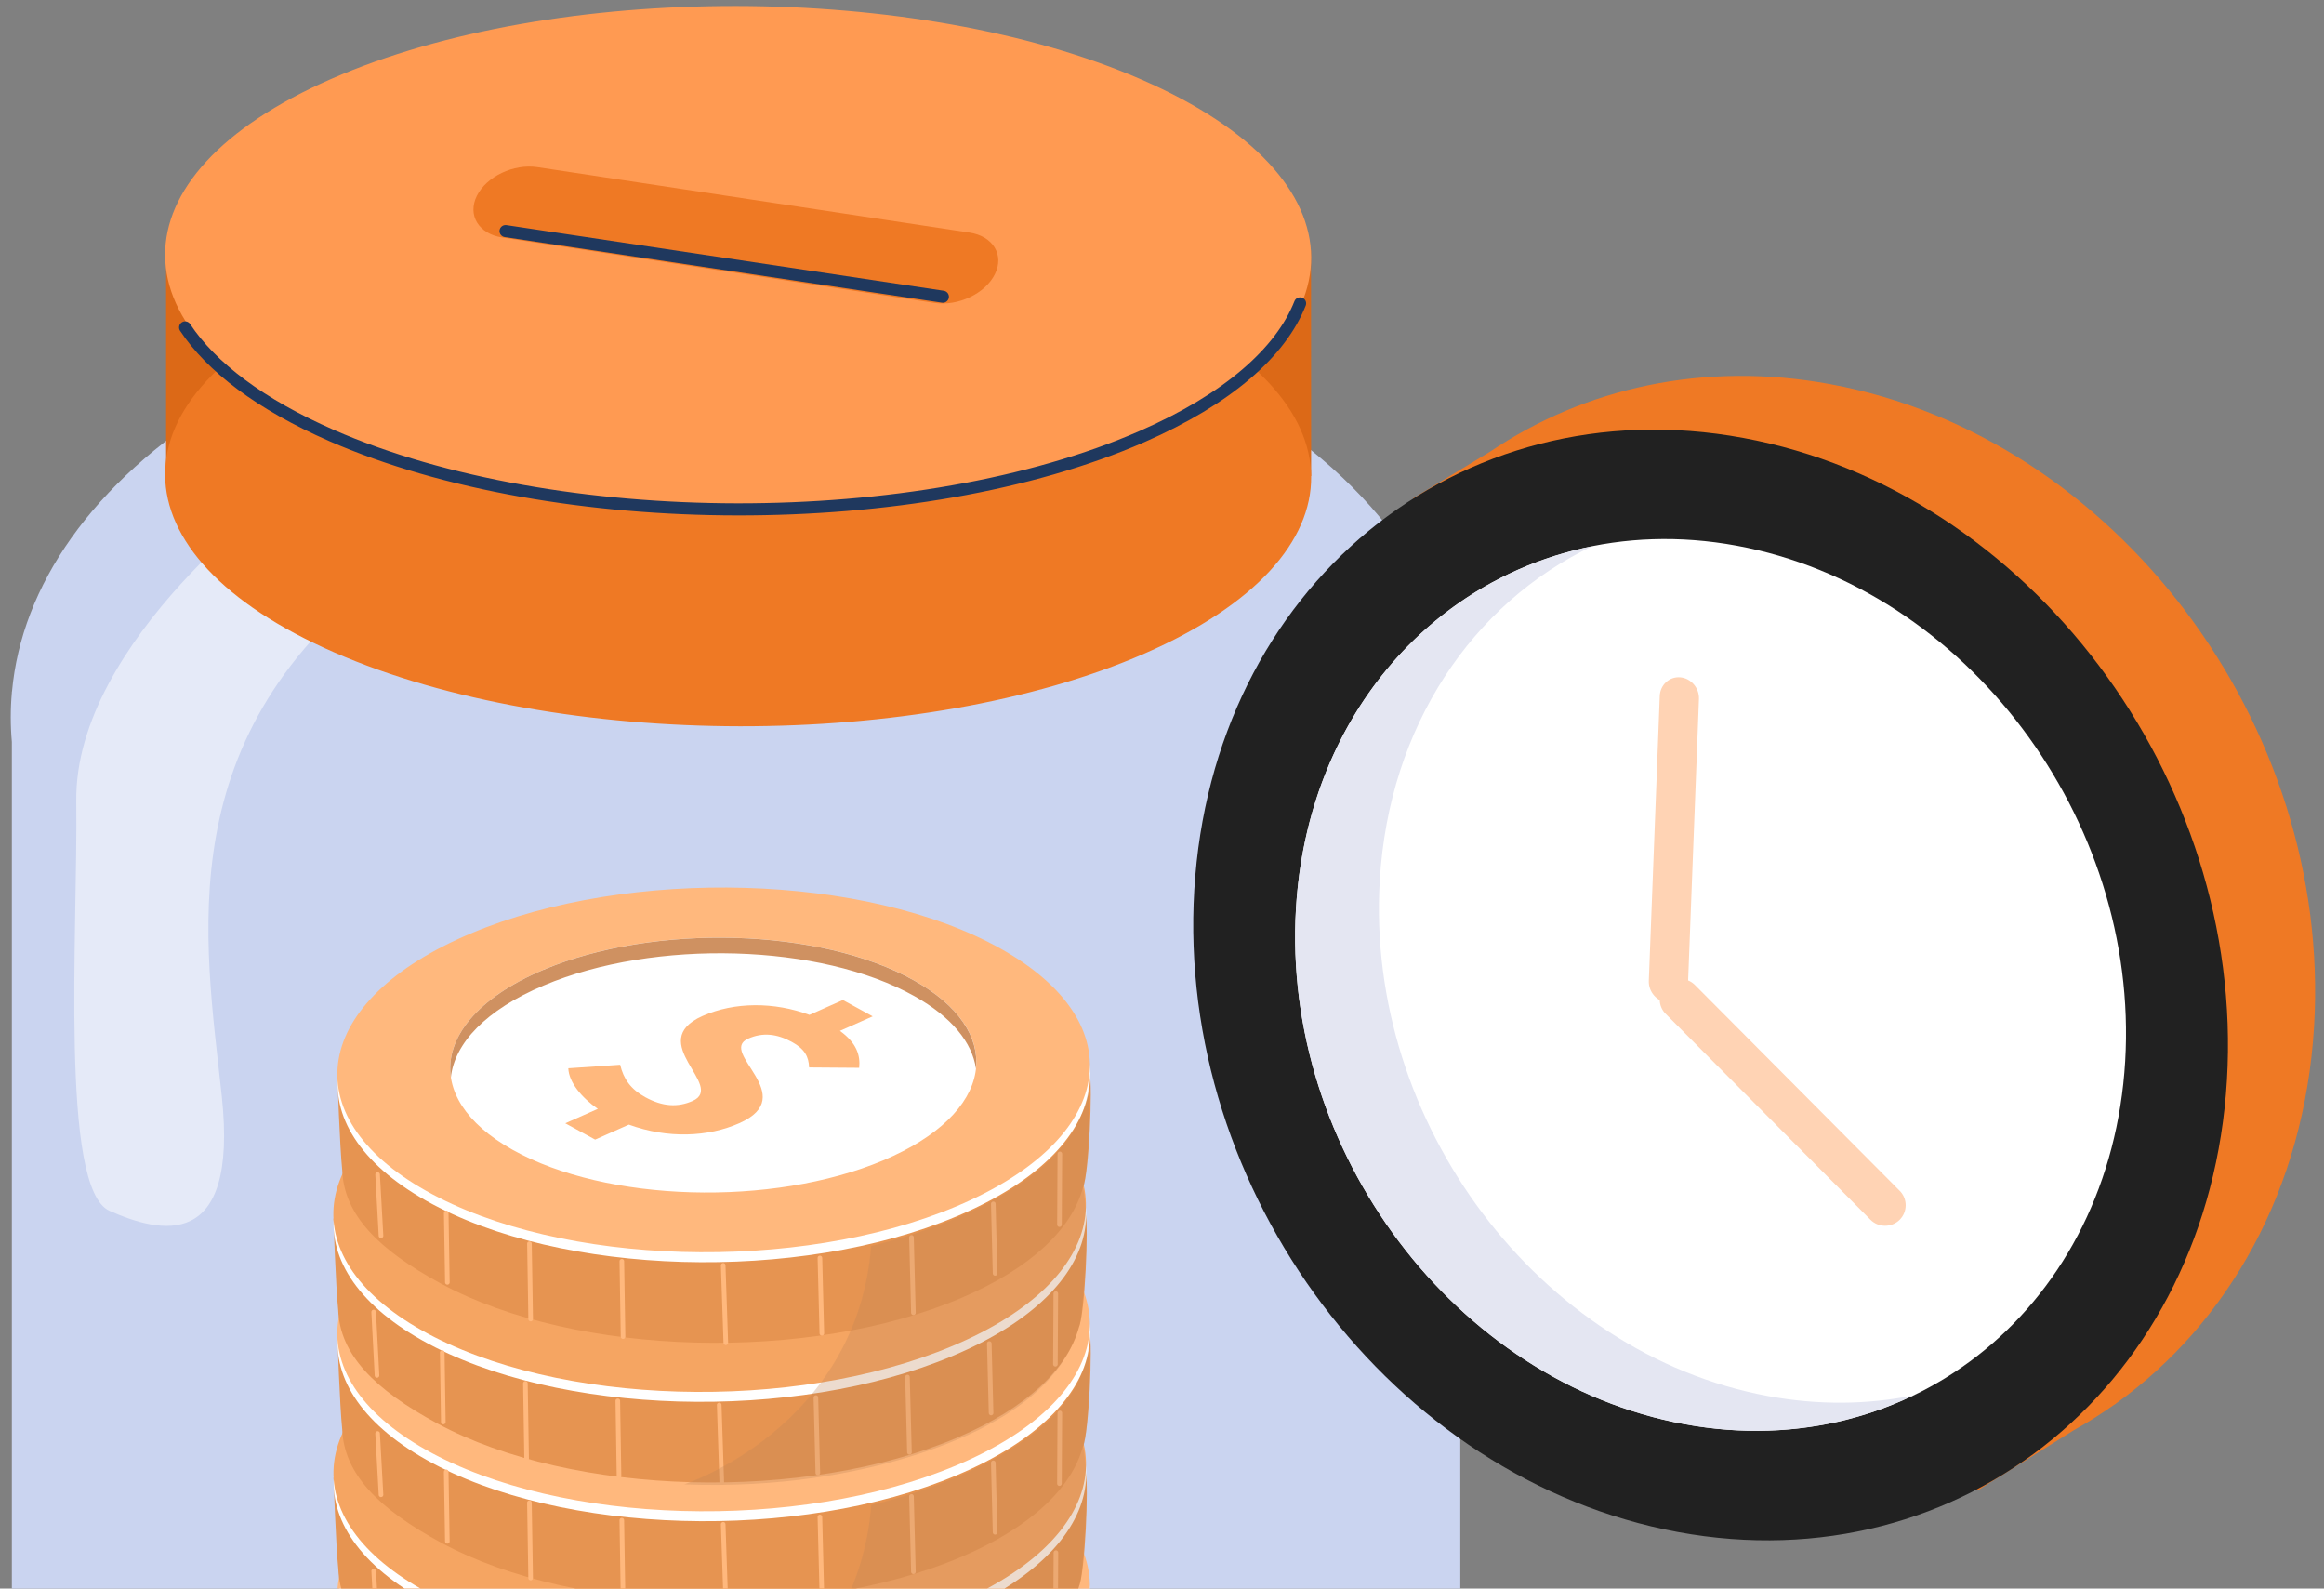
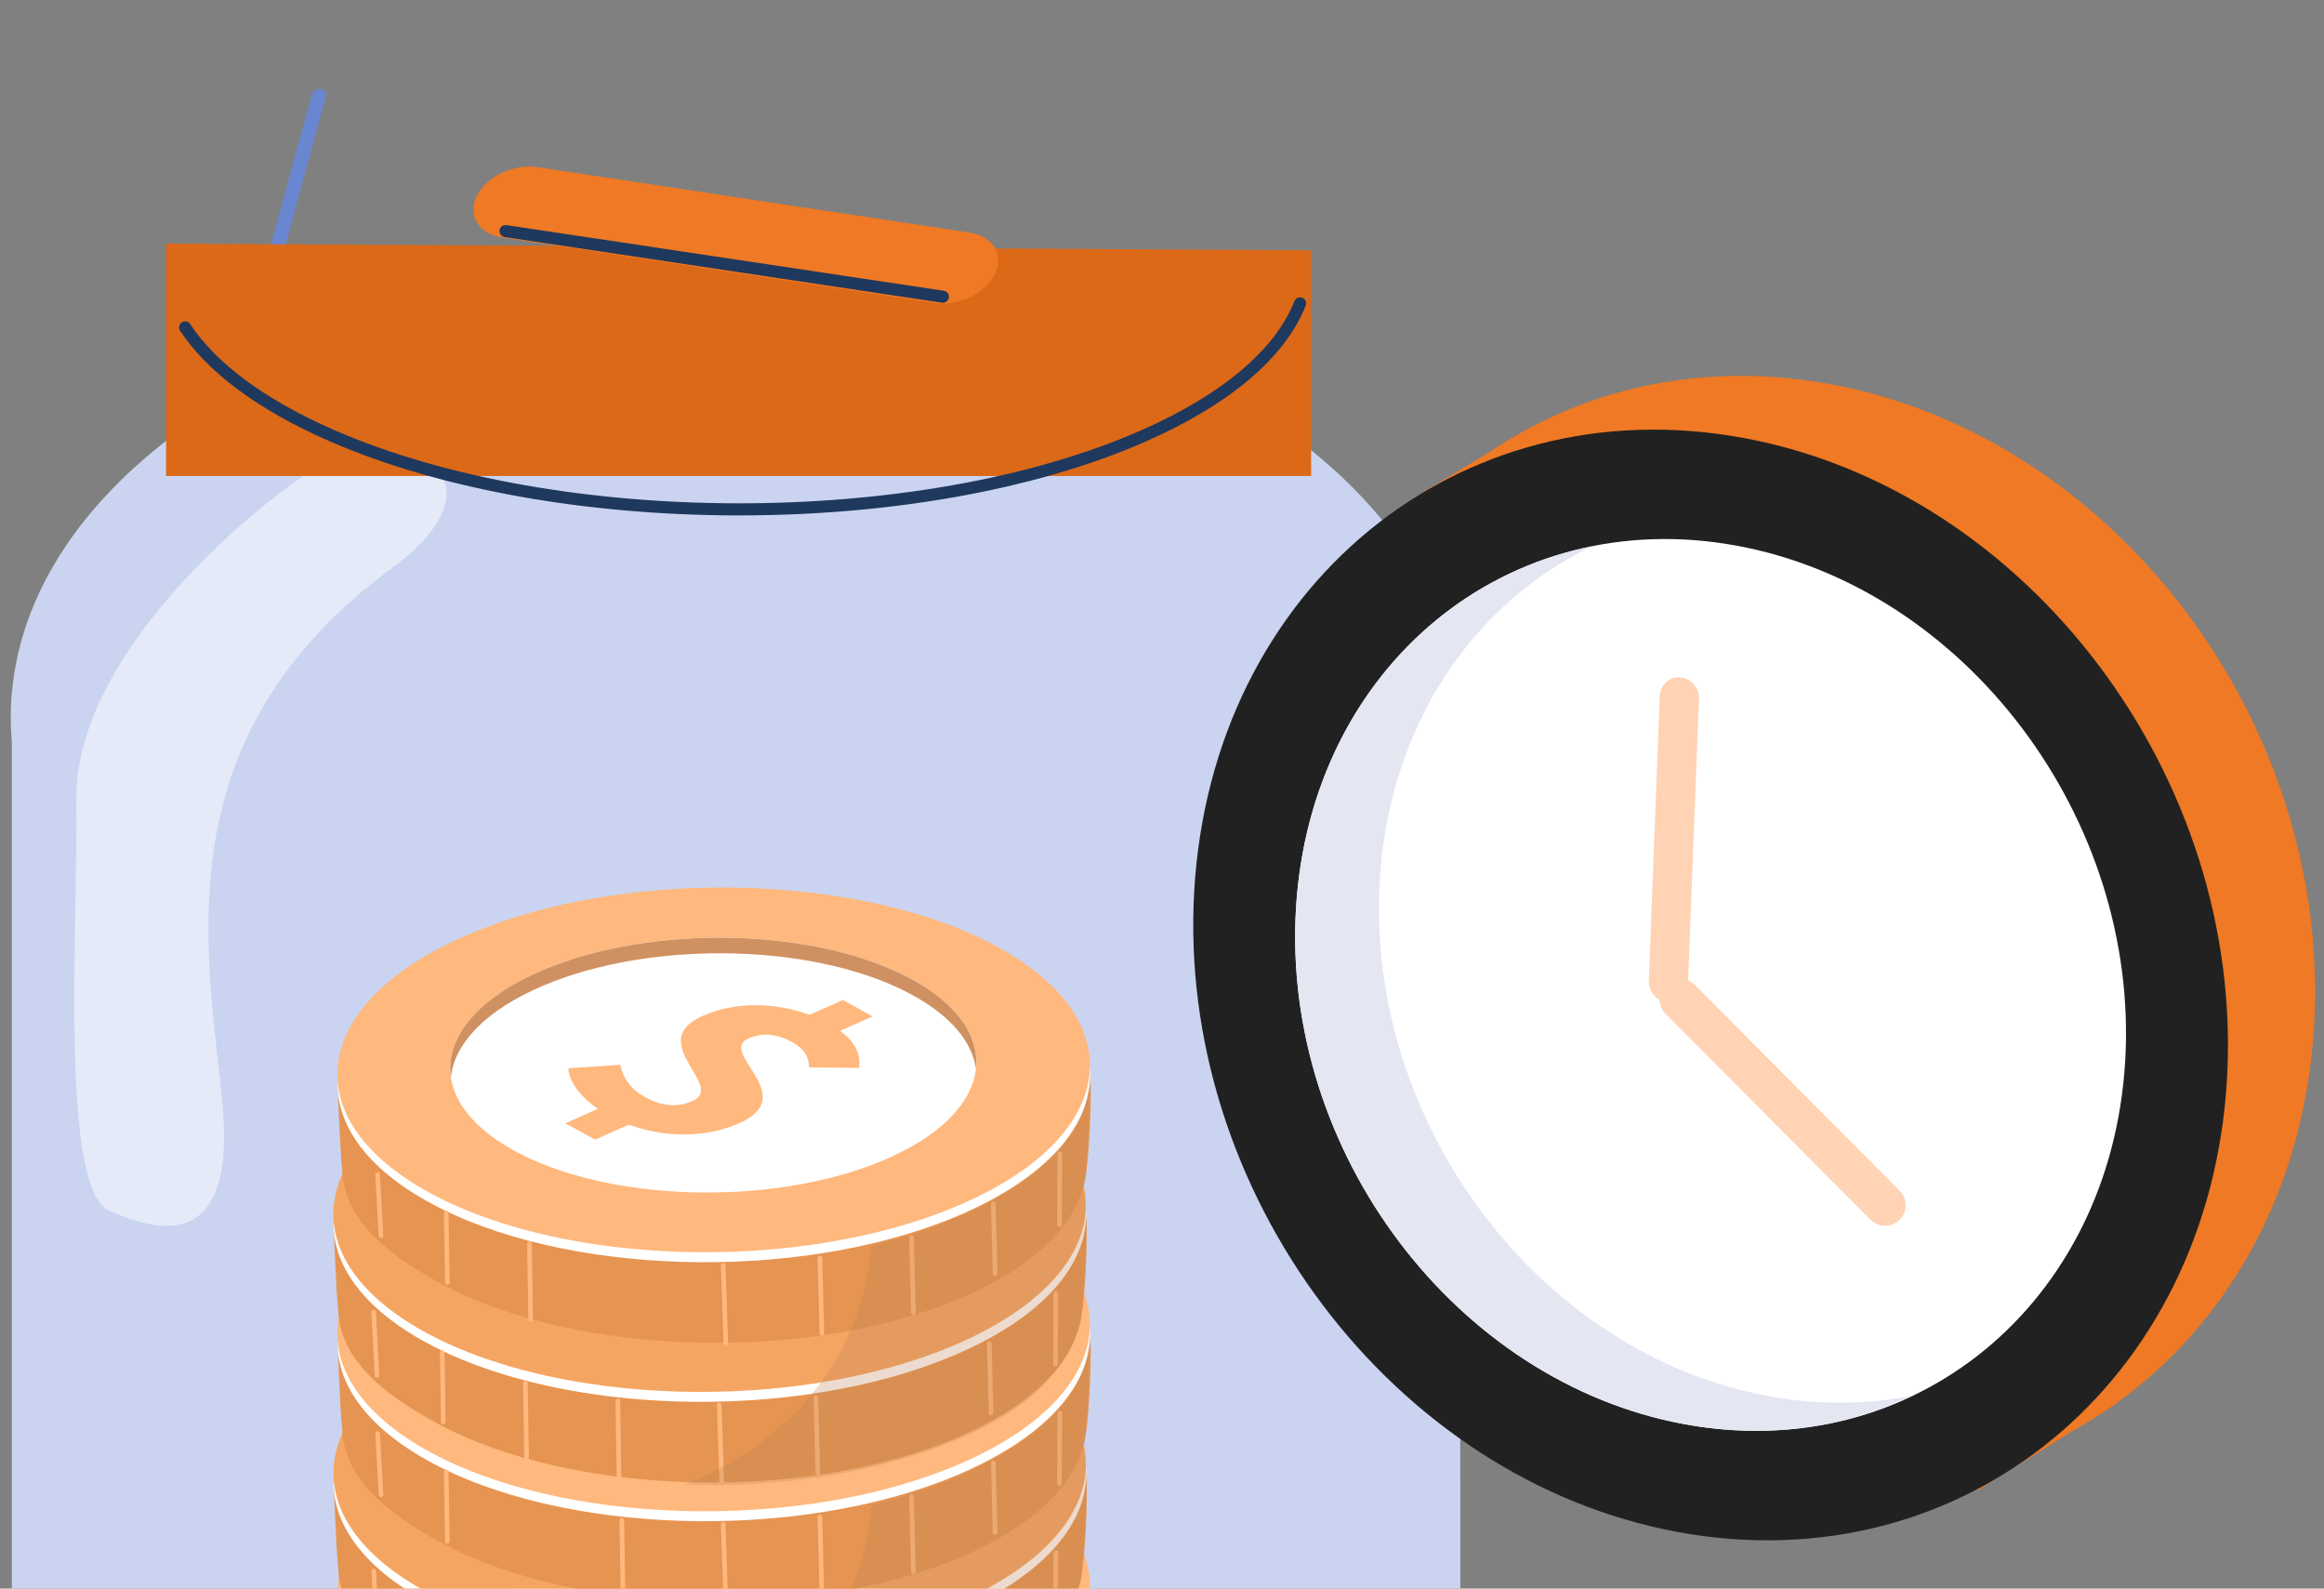
<svg xmlns="http://www.w3.org/2000/svg" width="199" height="136" viewBox="0 0 199 136" fill="none">
  <rect x="0" y="0" width="199" height="136" fill="#808080" stroke="none" />
  <g id="Group">
    <g id="image">
      <g id="Group_2">
        <path id="Vector" d="M20.248 36.391C20.127 36.676 19.815 36.862 19.513 36.818C19.179 36.763 18.987 36.451 19.08 36.111L26.684 8.139C26.772 7.799 27.117 7.574 27.452 7.624C27.786 7.679 27.978 7.991 27.885 8.326L20.281 36.297C20.27 36.33 20.264 36.358 20.248 36.385V36.391Z" fill="#6986D1" />
      </g>
      <path id="Vector_2" d="M125.047 180.016L125.036 62.668H125.02C125.365 52.564 119.274 42.372 106.736 34.642C82.421 19.647 43.122 19.57 18.955 34.472C7.815 41.341 1.85 50.196 1.027 59.209H1.016V59.285C0.89 60.694 0.89 62.109 1.016 63.523V177.686C0.09 188.201 6.159 198.936 19.229 206.995C43.544 221.99 82.843 222.067 107.004 207.165C119.137 199.687 125.141 189.852 125.042 180.016H125.047Z" fill="#CAD4F0" />
      <path id="Vector_3" opacity="0.51" d="M24.568 41.747C24.568 41.747 6.355 54.806 6.531 68.595C6.673 79.768 5.1 101.769 9.381 103.661C13.663 105.558 20.423 107.29 18.992 93.864C17.561 80.431 14.261 62.865 33.565 48.627C44.755 40.376 33.422 35.014 24.563 41.741L24.568 41.747Z" fill="white" />
      <g id="Group_3">
        <path id="Vector_4" d="M14.222 20.858V40.749H112.271L112.26 21.429L14.222 20.858Z" fill="#DC6917" />
-         <path id="Vector_5" d="M98.012 55.947C78.911 64.291 47.841 64.247 28.62 55.853C9.398 47.46 9.299 33.89 28.4 25.546C47.501 17.202 78.571 17.245 97.793 25.639C117.014 34.033 117.113 47.602 98.012 55.947Z" fill="#EF7924" />
-         <path id="Vector_6" d="M98.012 37.142C78.911 45.486 47.841 45.442 28.62 37.048C9.398 28.655 9.299 15.085 28.4 6.741C47.501 -1.603 78.571 -1.559 97.793 6.834C117.014 15.228 117.113 28.797 98.012 37.142Z" fill="#FF9A52" />
      </g>
      <path id="Vector_7" d="M111.324 25.974C109.668 30.157 105.156 34.154 97.782 37.377C78.681 45.722 47.612 45.678 28.39 37.284C22.272 34.609 18.088 31.412 15.852 28.03" stroke="#1F385E" stroke-width="1.036" stroke-linecap="round" stroke-linejoin="round" />
      <path id="Vector_8" d="M80.018 25.935L43.005 20.332C40.988 20.025 40.006 18.419 40.834 16.763C41.657 15.107 43.987 14.005 46.004 14.307L83.017 19.91C85.034 20.217 86.016 21.823 85.188 23.479C84.365 25.135 82.035 26.237 80.018 25.935Z" fill="#EF7924" />
      <g id="Group_4">
        <g id="Group_5">
          <g id="Group_6">
            <path id="Vector_9" d="M92.96 148.426C93.245 149.44 92.905 157.083 92.39 158.19C91.442 161.699 87.96 165.076 82.006 167.615C68.947 173.19 49.001 172.653 37.45 166.414C32.066 163.503 29.111 160.509 28.968 156.704C28.754 154.648 28.562 148.908 28.562 148.908C28.957 147.647 30.679 148.925 31.731 147.735C33.458 145.394 36.397 143.223 40.536 141.458C53.596 135.882 73.541 136.419 85.093 142.658C89.956 145.284 92.56 145.164 92.96 148.426Z" fill="#E69451" />
            <path id="Vector_10" d="M85.4 138.596C73.914 132.148 53.585 131.556 39.994 137.28C26.403 143.004 24.698 152.872 36.184 159.319C47.669 165.767 67.999 166.359 81.59 160.635C95.181 154.912 96.886 145.043 85.4 138.596Z" fill="white" />
            <path id="Vector_11" d="M85.382 137.746C73.897 131.298 53.567 130.706 39.976 136.43C26.385 142.154 24.68 152.022 36.166 158.47C47.652 164.917 67.981 165.509 81.572 159.786C95.163 154.062 96.868 144.193 85.382 137.746Z" fill="#F5A562" />
          </g>
          <g id="Group_7">
            <path id="Vector_12" d="M93.295 136.474C93.58 137.488 93.24 145.131 92.725 146.238C91.776 149.747 88.295 153.124 82.341 155.663C69.282 161.238 49.336 160.701 37.785 154.462C32.401 151.551 29.446 148.557 29.303 144.752C29.089 142.696 28.898 136.956 28.898 136.956C29.292 135.695 31.014 136.973 32.066 135.783C33.793 133.442 36.732 131.271 40.871 129.506C53.931 123.93 73.876 124.467 85.428 130.706C90.291 133.332 92.895 133.212 93.295 136.474Z" fill="#E69451" />
            <path id="Vector_13" d="M85.735 126.638C74.249 120.191 53.92 119.599 40.329 125.322C26.738 131.046 25.033 140.915 36.519 147.362C48.004 153.809 68.334 154.402 81.925 148.678C95.516 142.954 97.221 133.086 85.735 126.638Z" fill="white" />
            <path id="Vector_14" d="M85.713 125.788C74.227 119.341 53.898 118.749 40.306 124.473C26.715 130.196 25.01 140.065 36.496 146.512C47.982 152.96 68.311 153.552 81.902 147.828C95.493 142.104 97.198 132.236 85.713 125.788Z" fill="#FFB87D" />
          </g>
        </g>
        <g id="Group_8">
          <g id="Group_9">
            <path id="Vector_15" d="M92.96 126.046C93.245 127.06 92.905 134.703 92.39 135.811C91.442 139.319 87.96 142.697 82.006 145.235C68.947 150.811 49.001 150.273 37.45 144.034C32.066 141.123 29.111 138.13 28.968 134.325C28.754 132.269 28.562 126.529 28.562 126.529C28.957 125.268 30.679 126.545 31.731 125.355C33.458 123.014 36.397 120.843 40.536 119.078C53.596 113.502 73.541 114.039 85.093 120.279C89.956 122.905 92.56 122.784 92.96 126.046Z" fill="#E69451" />
            <path id="Vector_16" d="M85.4 116.216C73.914 109.768 53.585 109.176 39.994 114.9C26.403 120.624 24.698 130.492 36.184 136.94C47.669 143.387 67.999 143.979 81.59 138.256C95.181 132.532 96.886 122.663 85.4 116.216Z" fill="white" />
            <path id="Vector_17" d="M85.382 115.366C73.897 108.919 53.567 108.327 39.976 114.05C26.385 119.774 24.68 129.643 36.166 136.09C47.652 142.538 67.981 143.13 81.572 137.406C95.163 131.682 96.868 121.814 85.382 115.366Z" fill="#F5A562" />
          </g>
          <path id="Vector_18" d="M90.417 132.921L90.384 138.968" stroke="#FFB87D" stroke-width="0.395" stroke-linecap="round" stroke-linejoin="round" />
          <path id="Vector_19" d="M32 134.5L32.291 139.928" stroke="#FFB87D" stroke-width="0.395" stroke-linecap="round" stroke-linejoin="round" />
          <g id="Group_10">
            <path id="Vector_20" d="M93.295 114.089C93.58 115.103 93.24 122.746 92.725 123.853C91.776 127.362 88.295 130.739 82.341 133.278C69.282 138.853 49.336 138.316 37.785 132.077C32.401 129.166 29.446 126.172 29.303 122.367C29.089 120.311 28.898 114.571 28.898 114.571C29.292 113.31 31.014 114.588 32.066 113.398C33.793 111.057 36.732 108.886 40.871 107.12C53.931 101.545 73.876 102.082 85.428 108.321C90.291 110.947 92.895 110.827 93.295 114.089Z" fill="#E69451" />
            <path id="Vector_21" d="M85.735 104.259C74.249 97.811 53.92 97.219 40.329 102.943C26.738 108.666 25.033 118.535 36.519 124.982C48.004 131.43 68.334 132.022 81.925 126.298C95.516 120.575 97.221 110.706 85.735 104.259Z" fill="white" />
            <path id="Vector_22" d="M85.713 103.409C74.227 96.961 53.898 96.369 40.306 102.093C26.715 107.817 25.01 117.685 36.496 124.133C47.982 130.58 68.311 131.172 81.902 125.449C95.493 119.725 97.198 109.856 85.713 103.409Z" fill="#FFB87D" />
          </g>
          <path id="Vector_23" d="M61.925 130.498L62.15 137.126" stroke="#FFB87D" stroke-width="0.395" stroke-linecap="round" stroke-linejoin="round" />
          <path id="Vector_24" d="M70.207 129.867L70.371 136.32" stroke="#FFB87D" stroke-width="0.395" stroke-linecap="round" stroke-linejoin="round" />
          <path id="Vector_25" d="M78.049 128.108L78.213 134.56" stroke="#FFB87D" stroke-width="0.395" stroke-linecap="round" stroke-linejoin="round" />
          <path id="Vector_26" d="M85.055 125.235L85.208 131.183" stroke="#FFB87D" stroke-width="0.395" stroke-linecap="round" stroke-linejoin="round" />
          <path id="Vector_27" d="M90.751 120.964L90.718 127.011" stroke="#FFB87D" stroke-width="0.395" stroke-linecap="round" stroke-linejoin="round" />
          <path id="Vector_28" d="M53.244 130.147L53.348 136.6" stroke="#FFB87D" stroke-width="0.395" stroke-linecap="round" stroke-linejoin="round" />
-           <path id="Vector_29" d="M45.334 128.645L45.438 135.098" stroke="#FFB87D" stroke-width="0.395" stroke-linecap="round" stroke-linejoin="round" />
          <path id="Vector_30" d="M38.207 126.008L38.306 131.956" stroke="#FFB87D" stroke-width="0.395" stroke-linecap="round" stroke-linejoin="round" />
          <path id="Vector_31" d="M32.334 122.724L32.625 127.97" stroke="#FFB87D" stroke-width="0.395" stroke-linecap="round" stroke-linejoin="round" />
          <g id="Vector_32" style="mix-blend-mode:multiply" opacity="0.29">
            <path d="M58.585 149.259C58.585 149.259 73.366 144.434 74.605 128.842C74.605 128.842 93.169 124.802 93.273 114.434C93.273 114.434 93.371 122.181 92.746 123.864C92.746 123.864 93.459 126.457 92.615 134.681C92.615 134.681 92.407 140.027 84.726 144.106C84.726 144.106 75.06 149.879 58.59 149.259H58.585Z" fill="#BF8456" />
          </g>
        </g>
        <g id="Group_11">
          <g id="Group_12">
            <path id="Vector_33" d="M92.951 103.875C93.237 104.889 92.897 112.532 92.381 113.639C91.433 117.148 87.951 120.525 81.997 123.064C68.938 128.639 48.992 128.102 37.441 121.863C32.057 118.952 29.102 115.958 28.959 112.153C28.746 110.098 28.554 104.357 28.554 104.357C28.948 103.096 30.67 104.374 31.723 103.184C33.45 100.843 36.388 98.672 40.528 96.907C53.587 91.331 73.532 91.868 85.084 98.107C89.947 100.733 92.551 100.613 92.951 103.875Z" fill="#E69451" />
            <path id="Vector_34" d="M85.391 94.039C73.905 87.592 53.576 87 39.985 92.724C26.394 98.447 24.689 108.316 36.175 114.763C47.661 121.211 67.99 121.803 81.581 116.079C95.172 110.355 96.877 100.487 85.391 94.039Z" fill="white" />
            <path id="Vector_35" d="M85.374 93.189C73.888 86.742 53.559 86.15 39.968 91.874C26.376 97.597 24.671 107.466 36.157 113.913C47.643 120.361 67.972 120.953 81.563 115.229C95.154 109.505 96.86 99.637 85.374 93.189Z" fill="#F5A562" />
            <path id="Vector_36" d="M77.934 95.898C69.903 91.391 55.692 90.98 46.191 94.977C36.69 98.979 35.494 105.876 43.526 110.383C51.558 114.889 65.769 115.3 75.27 111.304C84.771 107.301 85.966 100.404 77.934 95.898Z" fill="white" />
          </g>
          <path id="Vector_37" d="M61.585 120.279L61.804 126.912" stroke="#FFB87D" stroke-width="0.395" stroke-linecap="round" stroke-linejoin="round" />
          <path id="Vector_38" d="M69.864 119.648L70.029 126.101" stroke="#FFB87D" stroke-width="0.395" stroke-linecap="round" stroke-linejoin="round" />
-           <path id="Vector_39" d="M77.704 117.888L77.874 124.341" stroke="#FFB87D" stroke-width="0.395" stroke-linecap="round" stroke-linejoin="round" />
          <path id="Vector_40" d="M84.712 115.021L84.865 120.969" stroke="#FFB87D" stroke-width="0.395" stroke-linecap="round" stroke-linejoin="round" />
          <path id="Vector_41" d="M90.406 110.744L90.373 116.792" stroke="#FFB87D" stroke-width="0.395" stroke-linecap="round" stroke-linejoin="round" />
          <path id="Vector_42" d="M52.901 119.928L53.005 126.381" stroke="#FFB87D" stroke-width="0.395" stroke-linecap="round" stroke-linejoin="round" />
          <path id="Vector_43" d="M44.989 118.431L45.093 124.884" stroke="#FFB87D" stroke-width="0.395" stroke-linecap="round" stroke-linejoin="round" />
          <path id="Vector_44" d="M37.868 115.794L37.961 121.742" stroke="#FFB87D" stroke-width="0.395" stroke-linecap="round" stroke-linejoin="round" />
          <path id="Vector_45" d="M31.997 112.323L32.282 117.751" stroke="#FFB87D" stroke-width="0.395" stroke-linecap="round" stroke-linejoin="round" />
          <g id="Group_13">
            <path id="Vector_46" d="M93.298 91.918C93.583 92.932 93.243 100.574 92.728 101.682C91.779 105.191 88.298 108.568 82.344 111.106C69.285 116.682 49.339 116.145 37.788 109.906C32.404 106.994 29.449 104.001 29.306 100.196C29.092 98.14 28.9 92.4 28.9 92.4C29.295 91.139 31.017 92.416 32.069 91.227C33.796 88.886 36.735 86.715 40.874 84.949C53.934 79.374 73.879 79.911 85.431 86.15C90.294 88.776 92.898 88.655 93.298 91.918Z" fill="#E69451" />
            <path id="Vector_47" d="M85.738 82.087C74.252 75.64 53.923 75.048 40.332 80.772C26.741 86.495 25.035 96.364 36.521 102.811C48.007 109.259 68.336 109.851 81.928 104.127C95.519 98.403 97.224 88.535 85.738 82.087Z" fill="white" />
            <path id="Vector_48" d="M85.716 81.232C74.23 74.785 53.9 74.192 40.309 79.916C26.718 85.64 25.013 95.508 36.499 101.956C47.985 108.403 68.314 108.996 81.905 103.272C95.496 97.548 97.201 87.68 85.716 81.232Z" fill="#FFB87D" />
            <path id="Vector_49" d="M78.281 83.941C70.249 79.434 56.039 79.023 46.537 83.019C37.036 87.022 35.841 93.919 43.873 98.425C51.905 102.932 66.115 103.343 75.617 99.346C85.118 95.344 86.313 88.447 78.281 83.941Z" fill="white" />
            <path id="Vector_50" d="M46.563 84.363C56.064 80.36 70.275 80.772 78.307 85.284C81.509 87.082 83.241 89.258 83.57 91.479C83.85 88.809 82.123 86.1 78.279 83.946C70.248 79.439 56.037 79.028 46.536 83.025C40.823 85.432 38.114 88.886 38.608 92.235C38.915 89.324 41.607 86.446 46.563 84.363Z" fill="#CF9161" />
            <path id="Vector_51" d="M51.19 94.933C49.831 93.995 48.707 92.663 48.663 91.457L53.104 91.155C53.389 92.362 53.997 93.244 55.258 93.935C56.733 94.741 58.033 94.818 59.31 94.253C62.172 92.981 55.16 89.198 60.16 86.978C62.885 85.766 66.306 85.766 69.31 86.885L72.172 85.612L74.727 87.011L71.92 88.255C73.356 89.291 73.68 90.349 73.57 91.418L69.283 91.386C69.25 90.459 68.904 89.801 67.797 89.198C66.531 88.507 65.319 88.365 64.069 88.918C61.426 90.092 68.608 93.803 63.301 96.161C60.631 97.345 57.177 97.493 53.849 96.281L50.96 97.564L48.405 96.166L51.185 94.933H51.19Z" fill="#FFB87D" />
          </g>
          <path id="Vector_52" d="M61.925 108.327L62.15 114.955" stroke="#FFB87D" stroke-width="0.395" stroke-linecap="round" stroke-linejoin="round" />
          <path id="Vector_53" d="M70.208 107.696L70.373 114.144" stroke="#FFB87D" stroke-width="0.395" stroke-linecap="round" stroke-linejoin="round" />
          <path id="Vector_54" d="M78.049 105.936L78.213 112.384" stroke="#FFB87D" stroke-width="0.395" stroke-linecap="round" stroke-linejoin="round" />
          <path id="Vector_55" d="M85.055 103.063L85.208 109.012" stroke="#FFB87D" stroke-width="0.395" stroke-linecap="round" stroke-linejoin="round" />
          <path id="Vector_56" d="M90.753 98.787L90.72 104.84" stroke="#FFB87D" stroke-width="0.395" stroke-linecap="round" stroke-linejoin="round" />
-           <path id="Vector_57" d="M53.246 107.976L53.35 114.429" stroke="#FFB87D" stroke-width="0.395" stroke-linecap="round" stroke-linejoin="round" />
          <path id="Vector_58" d="M45.336 106.474L45.44 112.926" stroke="#FFB87D" stroke-width="0.395" stroke-linecap="round" stroke-linejoin="round" />
          <path id="Vector_59" d="M38.209 103.836L38.308 109.785" stroke="#FFB87D" stroke-width="0.395" stroke-linecap="round" stroke-linejoin="round" />
          <path id="Vector_60" d="M32.334 100.552L32.625 105.794" stroke="#FFB87D" stroke-width="0.395" stroke-linecap="round" stroke-linejoin="round" />
          <g id="Vector_61" style="mix-blend-mode:multiply" opacity="0.29">
            <path d="M58.575 127.082C58.575 127.082 73.356 122.258 74.595 106.665C74.595 106.665 93.159 102.625 93.263 92.257C93.263 92.257 93.362 100.004 92.737 101.687C92.737 101.687 93.45 104.281 92.605 112.504C92.605 112.504 92.397 117.85 84.716 121.929C84.716 121.929 75.05 127.702 58.581 127.082H58.575Z" fill="#BF8456" />
          </g>
        </g>
      </g>
      <g id="Group_14">
        <path id="Vector_62" d="M156.735 32.891C145.885 30.89 135.709 33.209 127.606 38.659L121.044 42.639L115.265 52.146C112.129 57.76 110.161 64.333 109.728 71.581C108.182 97.448 126.729 122.064 151.143 126.56C156.313 127.514 161.329 127.476 166.044 126.598L169.367 127.574L177.557 122.454C178.736 121.796 179.871 121.083 180.973 120.304L181.165 120.184V120.173C190.809 113.276 197.316 101.823 198.15 87.87C199.69 62.003 181.148 37.387 156.735 32.891Z" fill="#EF7924" />
        <path id="Vector_63" d="M190.687 92.47C189.146 118.336 168.099 135.655 143.68 131.16C119.261 126.659 100.719 102.048 102.265 76.181C103.811 50.315 124.853 32.995 149.272 37.491C173.691 41.992 192.233 66.603 190.687 92.47Z" fill="#212121" />
        <path id="Vector_64" d="M181.974 90.863C180.735 111.631 163.838 125.54 144.232 121.927C124.627 118.314 109.736 98.55 110.975 77.782C112.214 57.014 129.112 43.105 148.717 46.718C168.322 50.331 183.213 70.096 181.974 90.863Z" fill="white" />
        <path id="Vector_65" d="M151.404 119.52C131.799 115.907 116.908 96.143 118.147 75.375C118.937 62.113 126.119 51.663 136.311 46.773C122.434 49.563 111.941 61.581 110.97 77.776C109.731 98.544 124.622 118.309 144.227 121.922C151.316 123.227 158.049 122.24 163.816 119.466C159.902 120.255 155.719 120.315 151.404 119.52Z" fill="#E4E6F2" />
        <path id="Vector_66" d="M142.797 85.819C141.876 85.748 141.147 84.909 141.185 83.961L142.123 59.58C142.161 58.632 142.945 57.913 143.866 57.985C144.787 58.056 145.516 58.895 145.478 59.843L144.54 84.224C144.502 85.172 143.718 85.891 142.797 85.819Z" fill="#FFD3B4" />
        <path id="Vector_67" d="M142.638 84.312C143.328 83.632 144.452 83.637 145.132 84.323L162.671 101.949C163.356 102.634 163.345 103.753 162.66 104.432C161.969 105.112 160.845 105.107 160.165 104.422L142.627 86.795C141.941 86.11 141.952 84.992 142.638 84.312Z" fill="#FFD3B4" />
      </g>
      <path id="Vector_68" d="M43.29 19.784L80.736 25.404" stroke="#1F385E" stroke-width="1.036" stroke-linecap="round" stroke-linejoin="round" />
    </g>
  </g>
</svg>